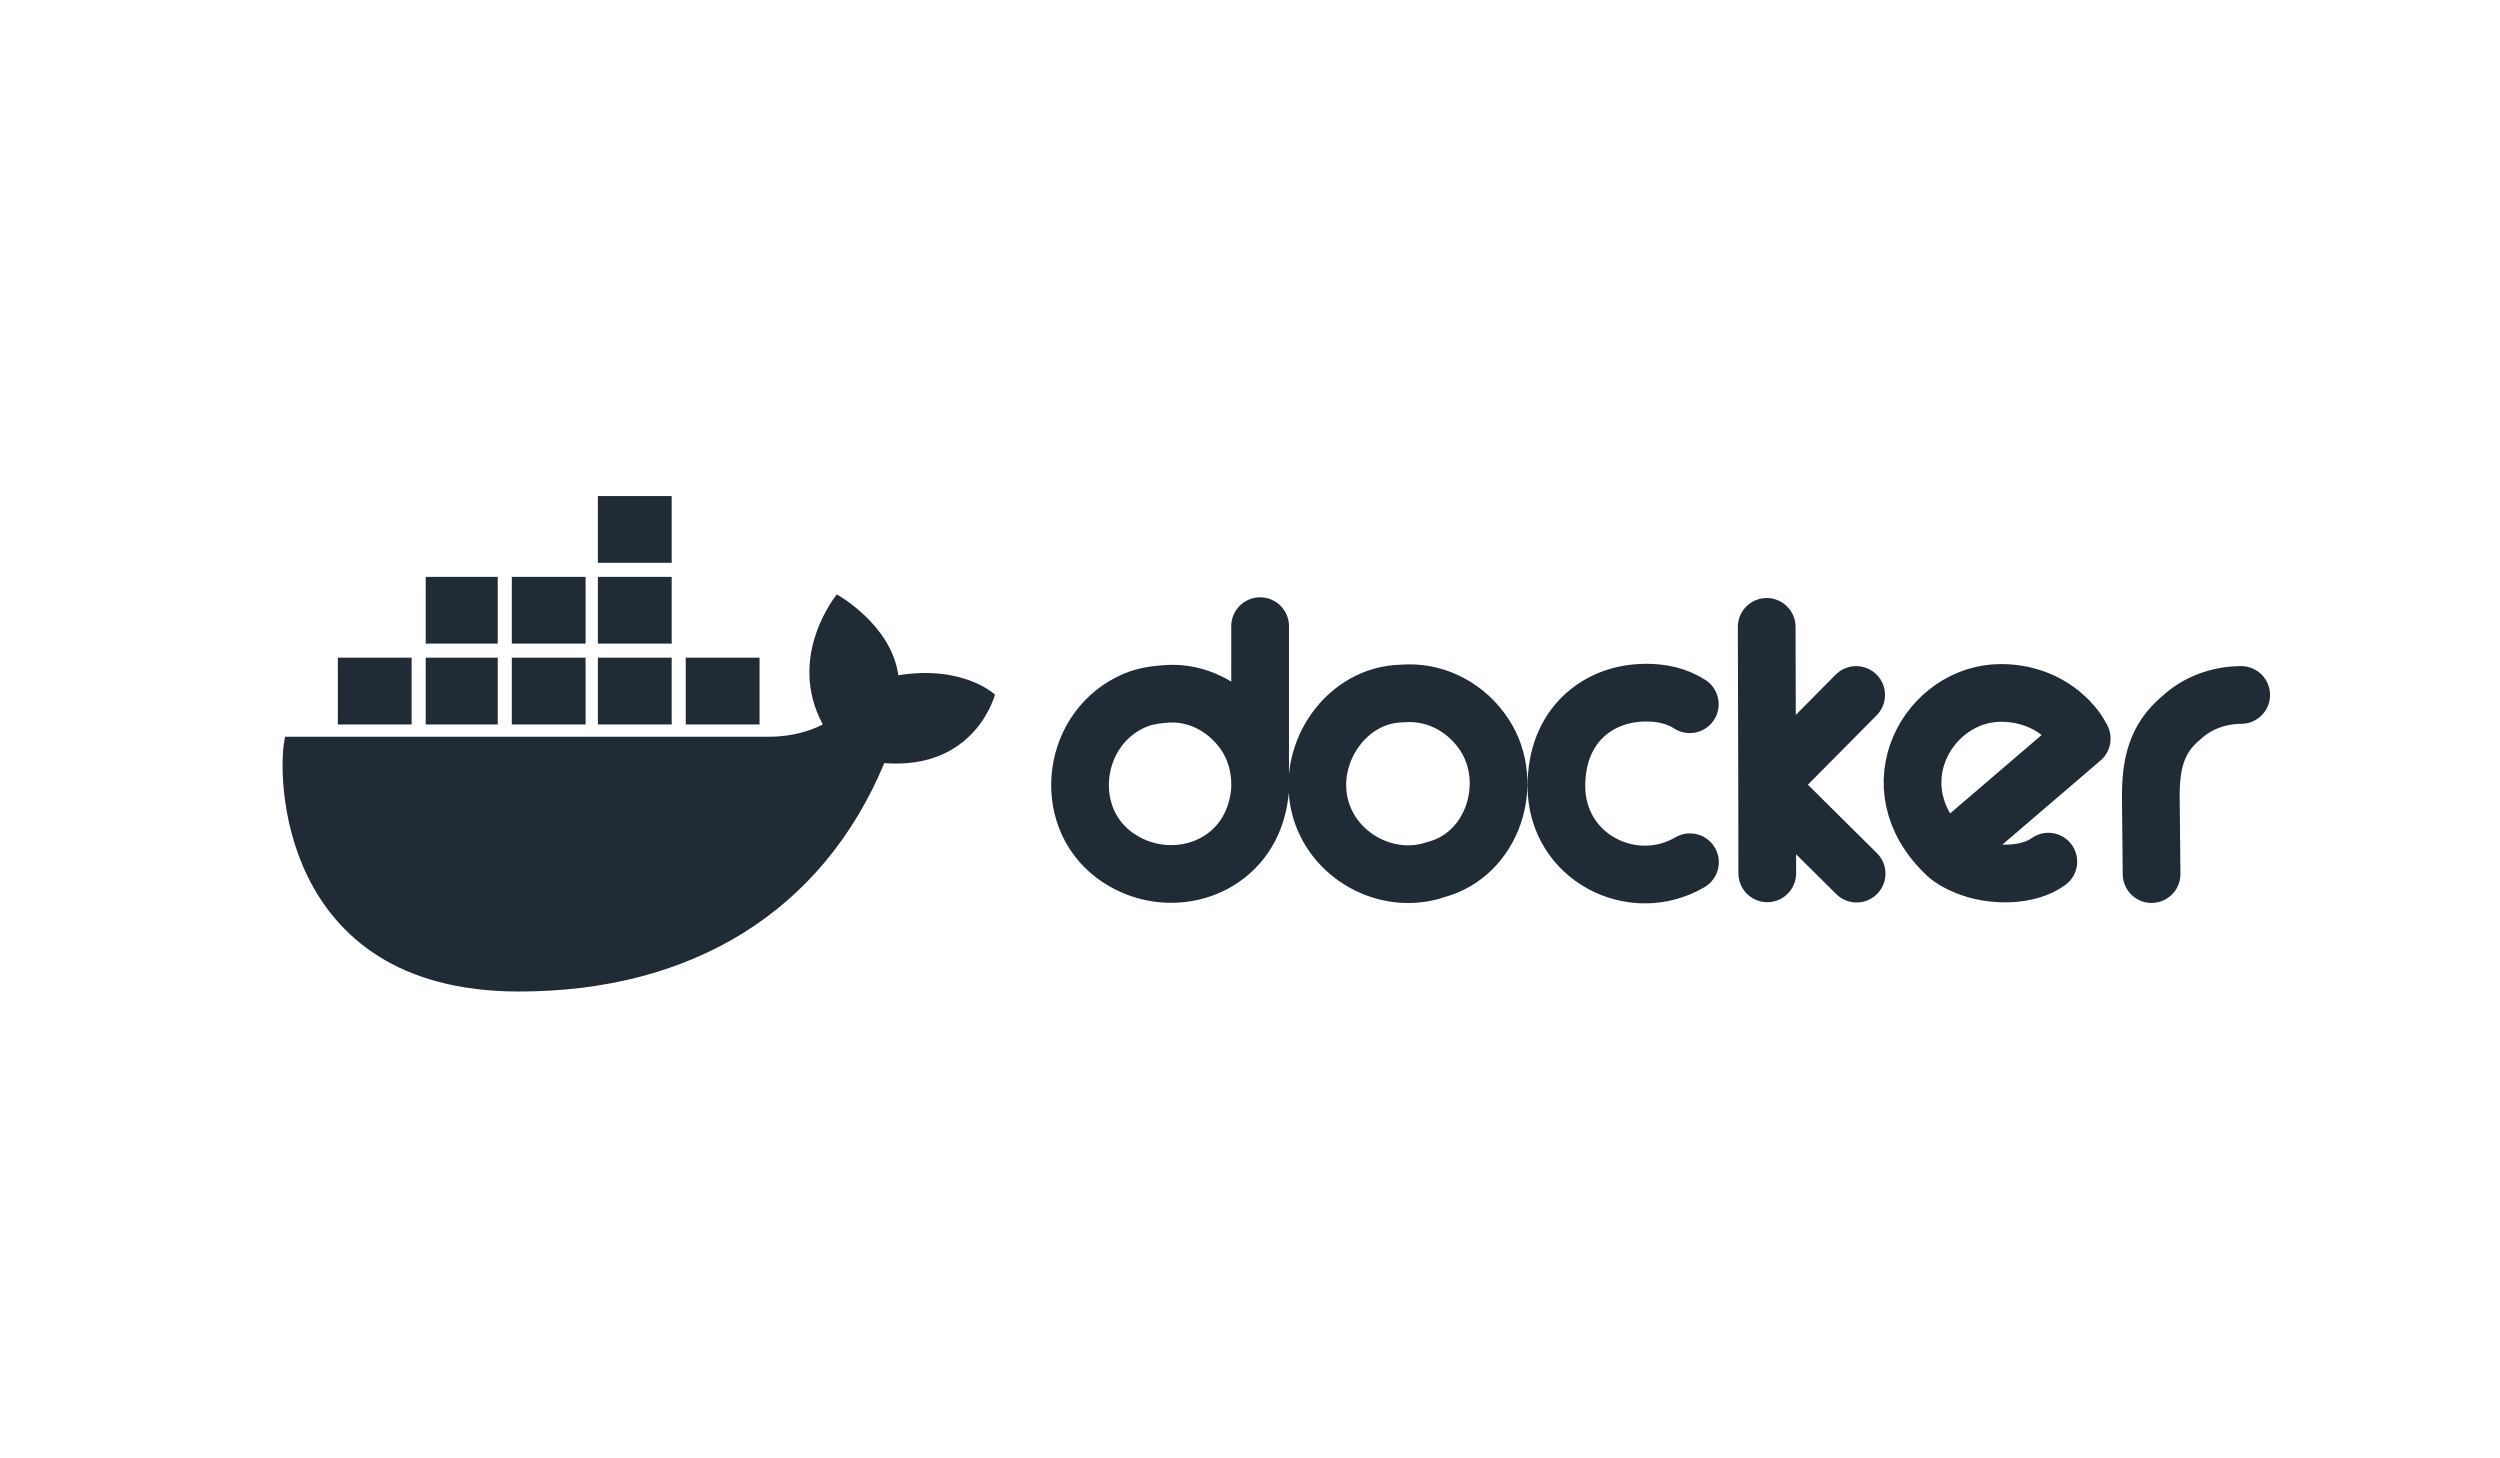
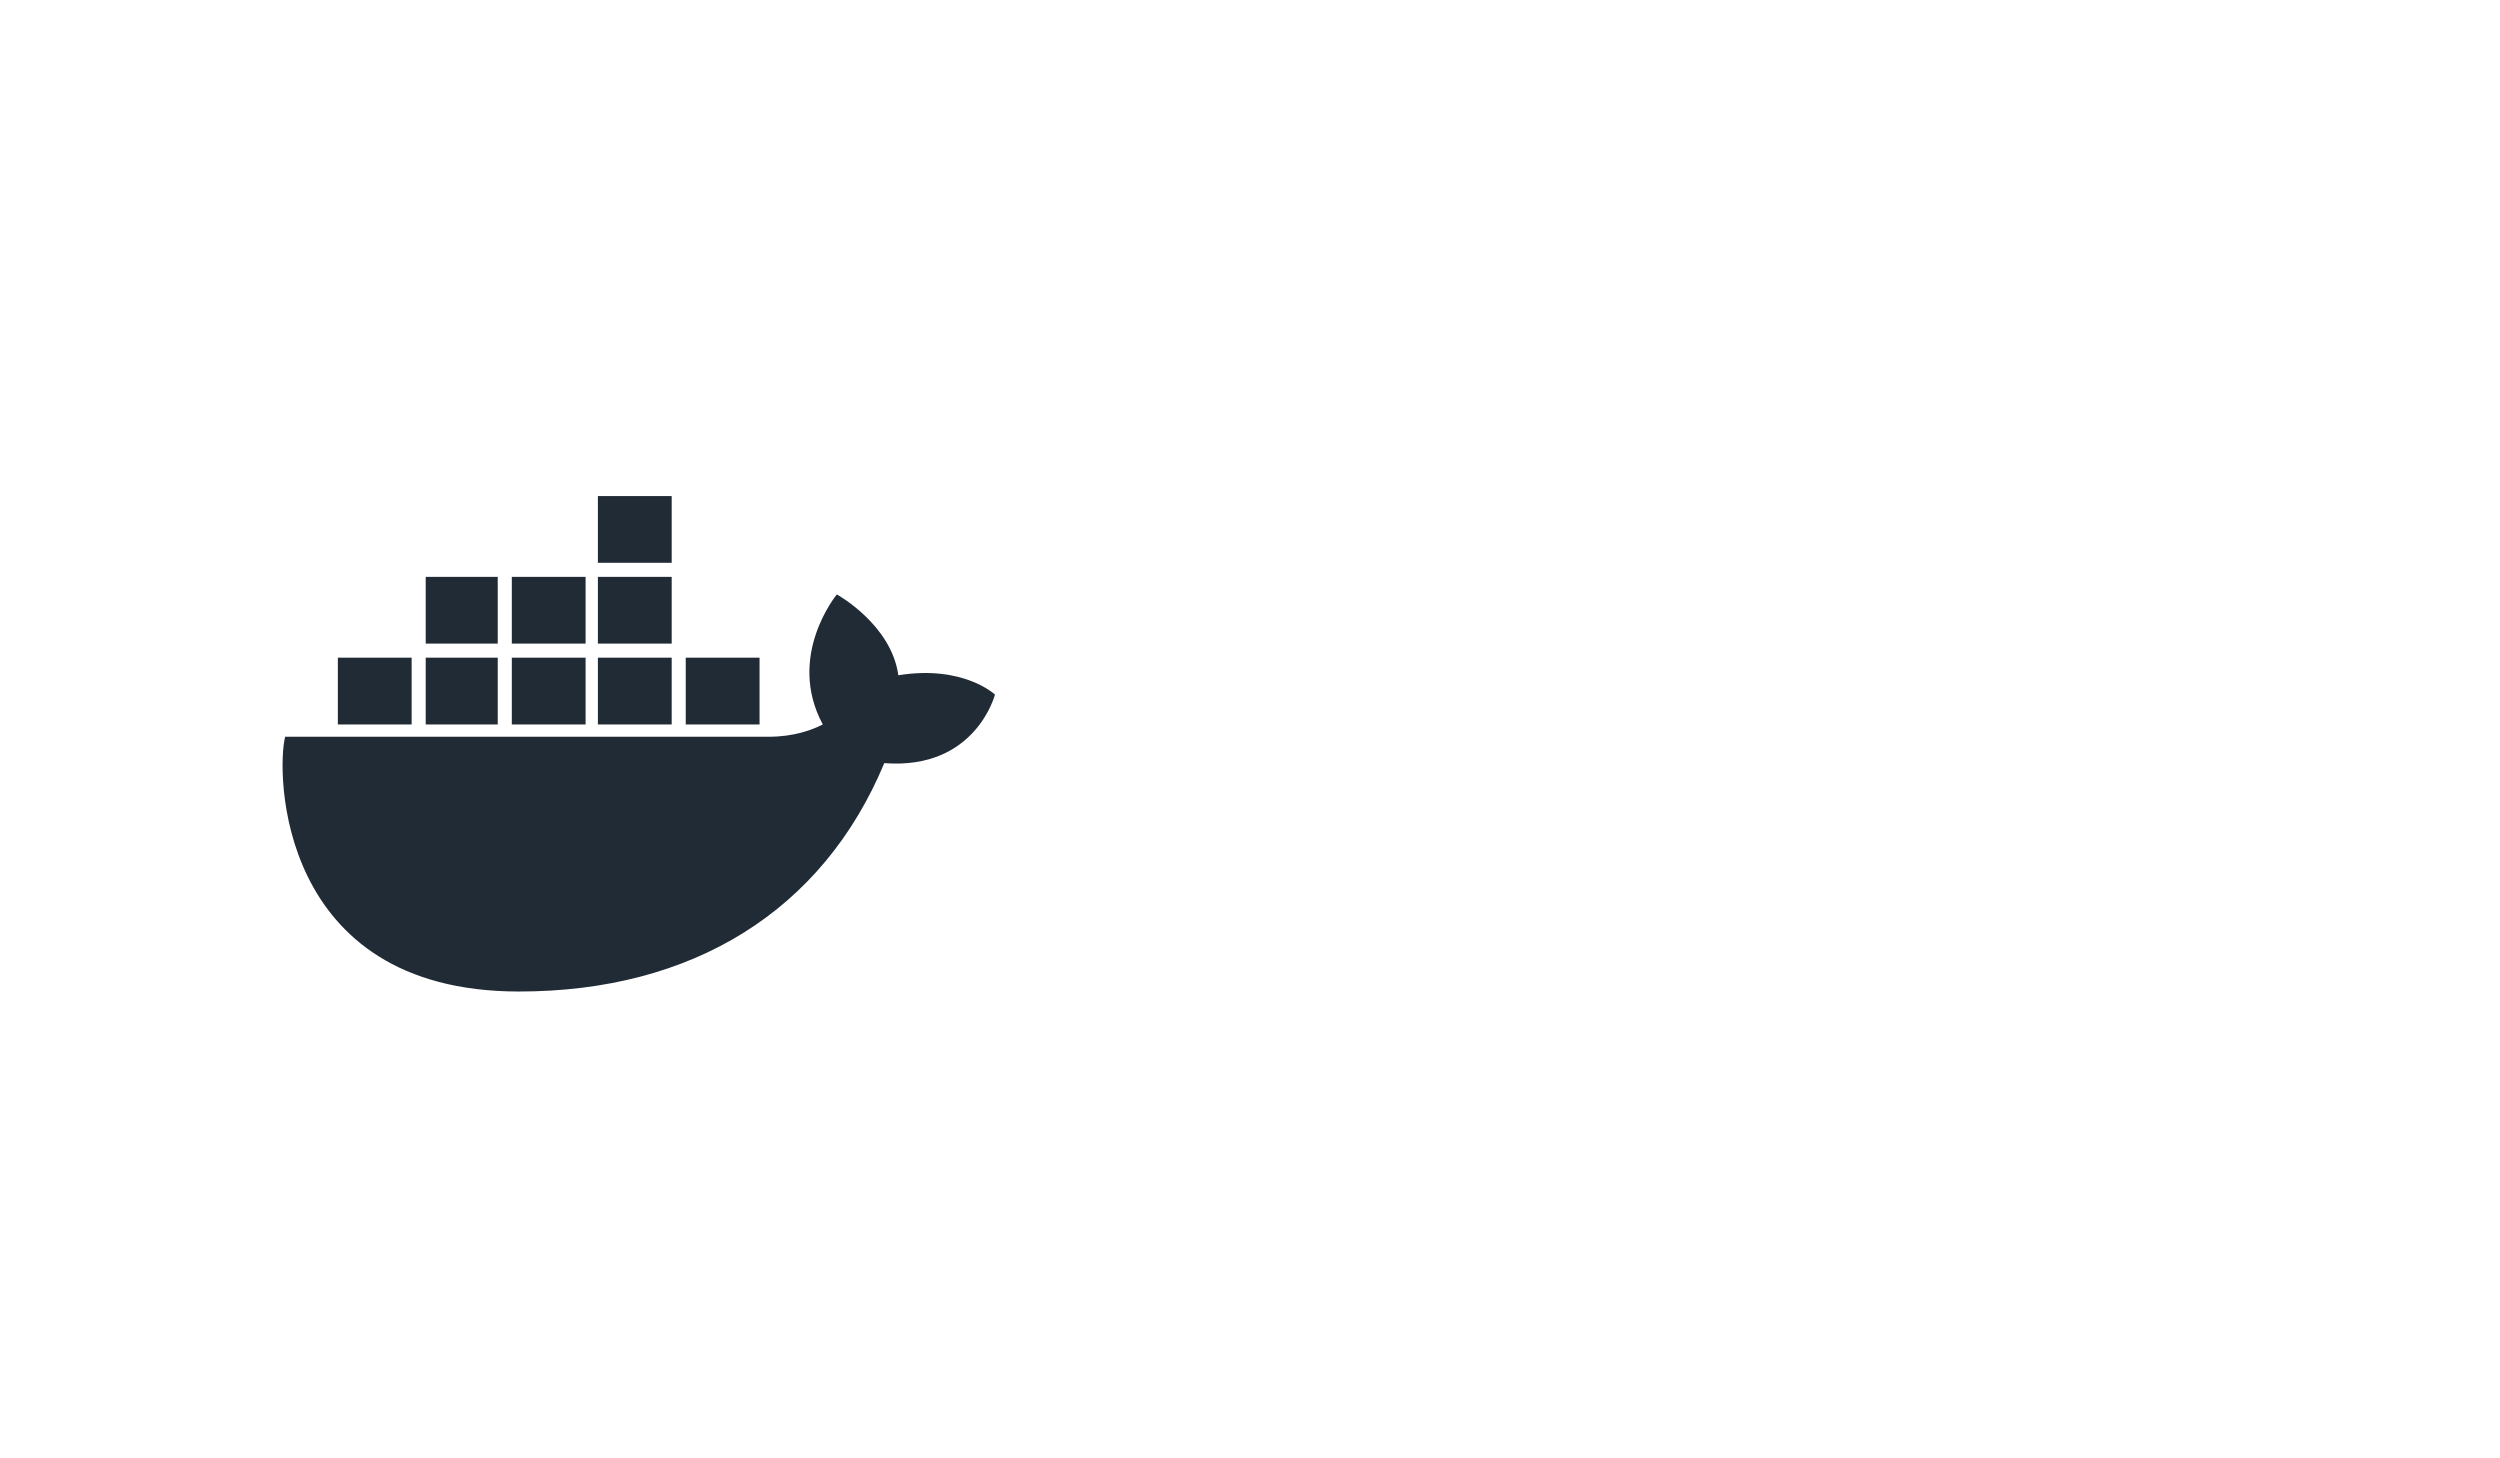
<svg xmlns="http://www.w3.org/2000/svg" width="84" height="49" viewBox="0 0 84 49" fill="none">
-   <path d="M59.38 29.344L59.375 26.372L59.361 21.063M62.367 23.351L59.375 26.372L62.382 29.354M42.34 26.412C42.355 25.775 42.17 25.123 41.794 24.596C41.254 23.837 40.378 23.317 39.418 23.307C39.354 23.307 39.29 23.307 39.226 23.312C38.846 23.336 38.478 23.388 38.153 23.524C36.014 24.414 35.634 27.385 37.44 28.73C39.003 29.893 41.277 29.419 42.065 27.642C42.231 27.267 42.34 26.794 42.34 26.412V21.039M56.777 23.662C56.335 23.375 55.817 23.272 55.306 23.273C55.251 23.273 55.194 23.276 55.144 23.278C53.665 23.341 52.295 24.386 52.295 26.412C52.295 28.808 54.863 30.1 56.783 28.971M65.404 28.71L69.946 24.818C69.946 24.818 69.835 24.609 69.764 24.513C69.152 23.692 68.217 23.282 67.234 23.282C64.804 23.282 62.98 26.427 65.404 28.71ZM65.404 28.71C65.572 28.868 65.802 28.992 66.058 29.099C66.948 29.469 68.165 29.439 68.824 28.951M75.304 23.351C74.557 23.353 73.83 23.615 73.291 24.119C72.442 24.82 72.257 25.706 72.268 26.825L72.293 29.369M47.311 23.292C47.242 23.293 47.174 23.301 47.105 23.302C45.261 23.337 43.932 25.251 44.334 27.027C44.727 28.758 46.617 29.782 48.251 29.216C50.153 28.716 50.929 26.321 49.885 24.704C49.313 23.821 48.345 23.273 47.311 23.292Z" stroke="#212B36" stroke-width="1.939" stroke-linecap="round" stroke-linejoin="round" />
  <path d="M23.041 24.342H25.521V22.098H23.041V24.342ZM20.089 24.342H22.569V22.098H20.089V24.342ZM17.197 24.342H19.676V22.098H17.197V24.342ZM14.304 24.342H16.724V22.098H14.304V24.342ZM11.352 24.342H13.831V22.098H11.352V24.342ZM14.304 21.626H16.724V19.383H14.304V21.626ZM17.197 21.626H19.676V19.383H17.197V21.626ZM20.089 21.626H22.569V19.383H20.089V21.626ZM20.089 18.91H22.569V16.667H20.089V18.91ZM33.431 23.338C33.431 23.338 32.369 22.334 30.184 22.689C29.948 20.977 28.118 19.973 28.118 19.973C28.118 19.973 26.406 22.039 27.646 24.342C27.292 24.519 26.701 24.755 25.816 24.755H9.581C9.286 25.877 9.286 33.315 17.433 33.315C23.277 33.315 27.646 30.6 29.712 25.641C32.782 25.877 33.431 23.338 33.431 23.338Z" fill="#212B36" />
</svg>